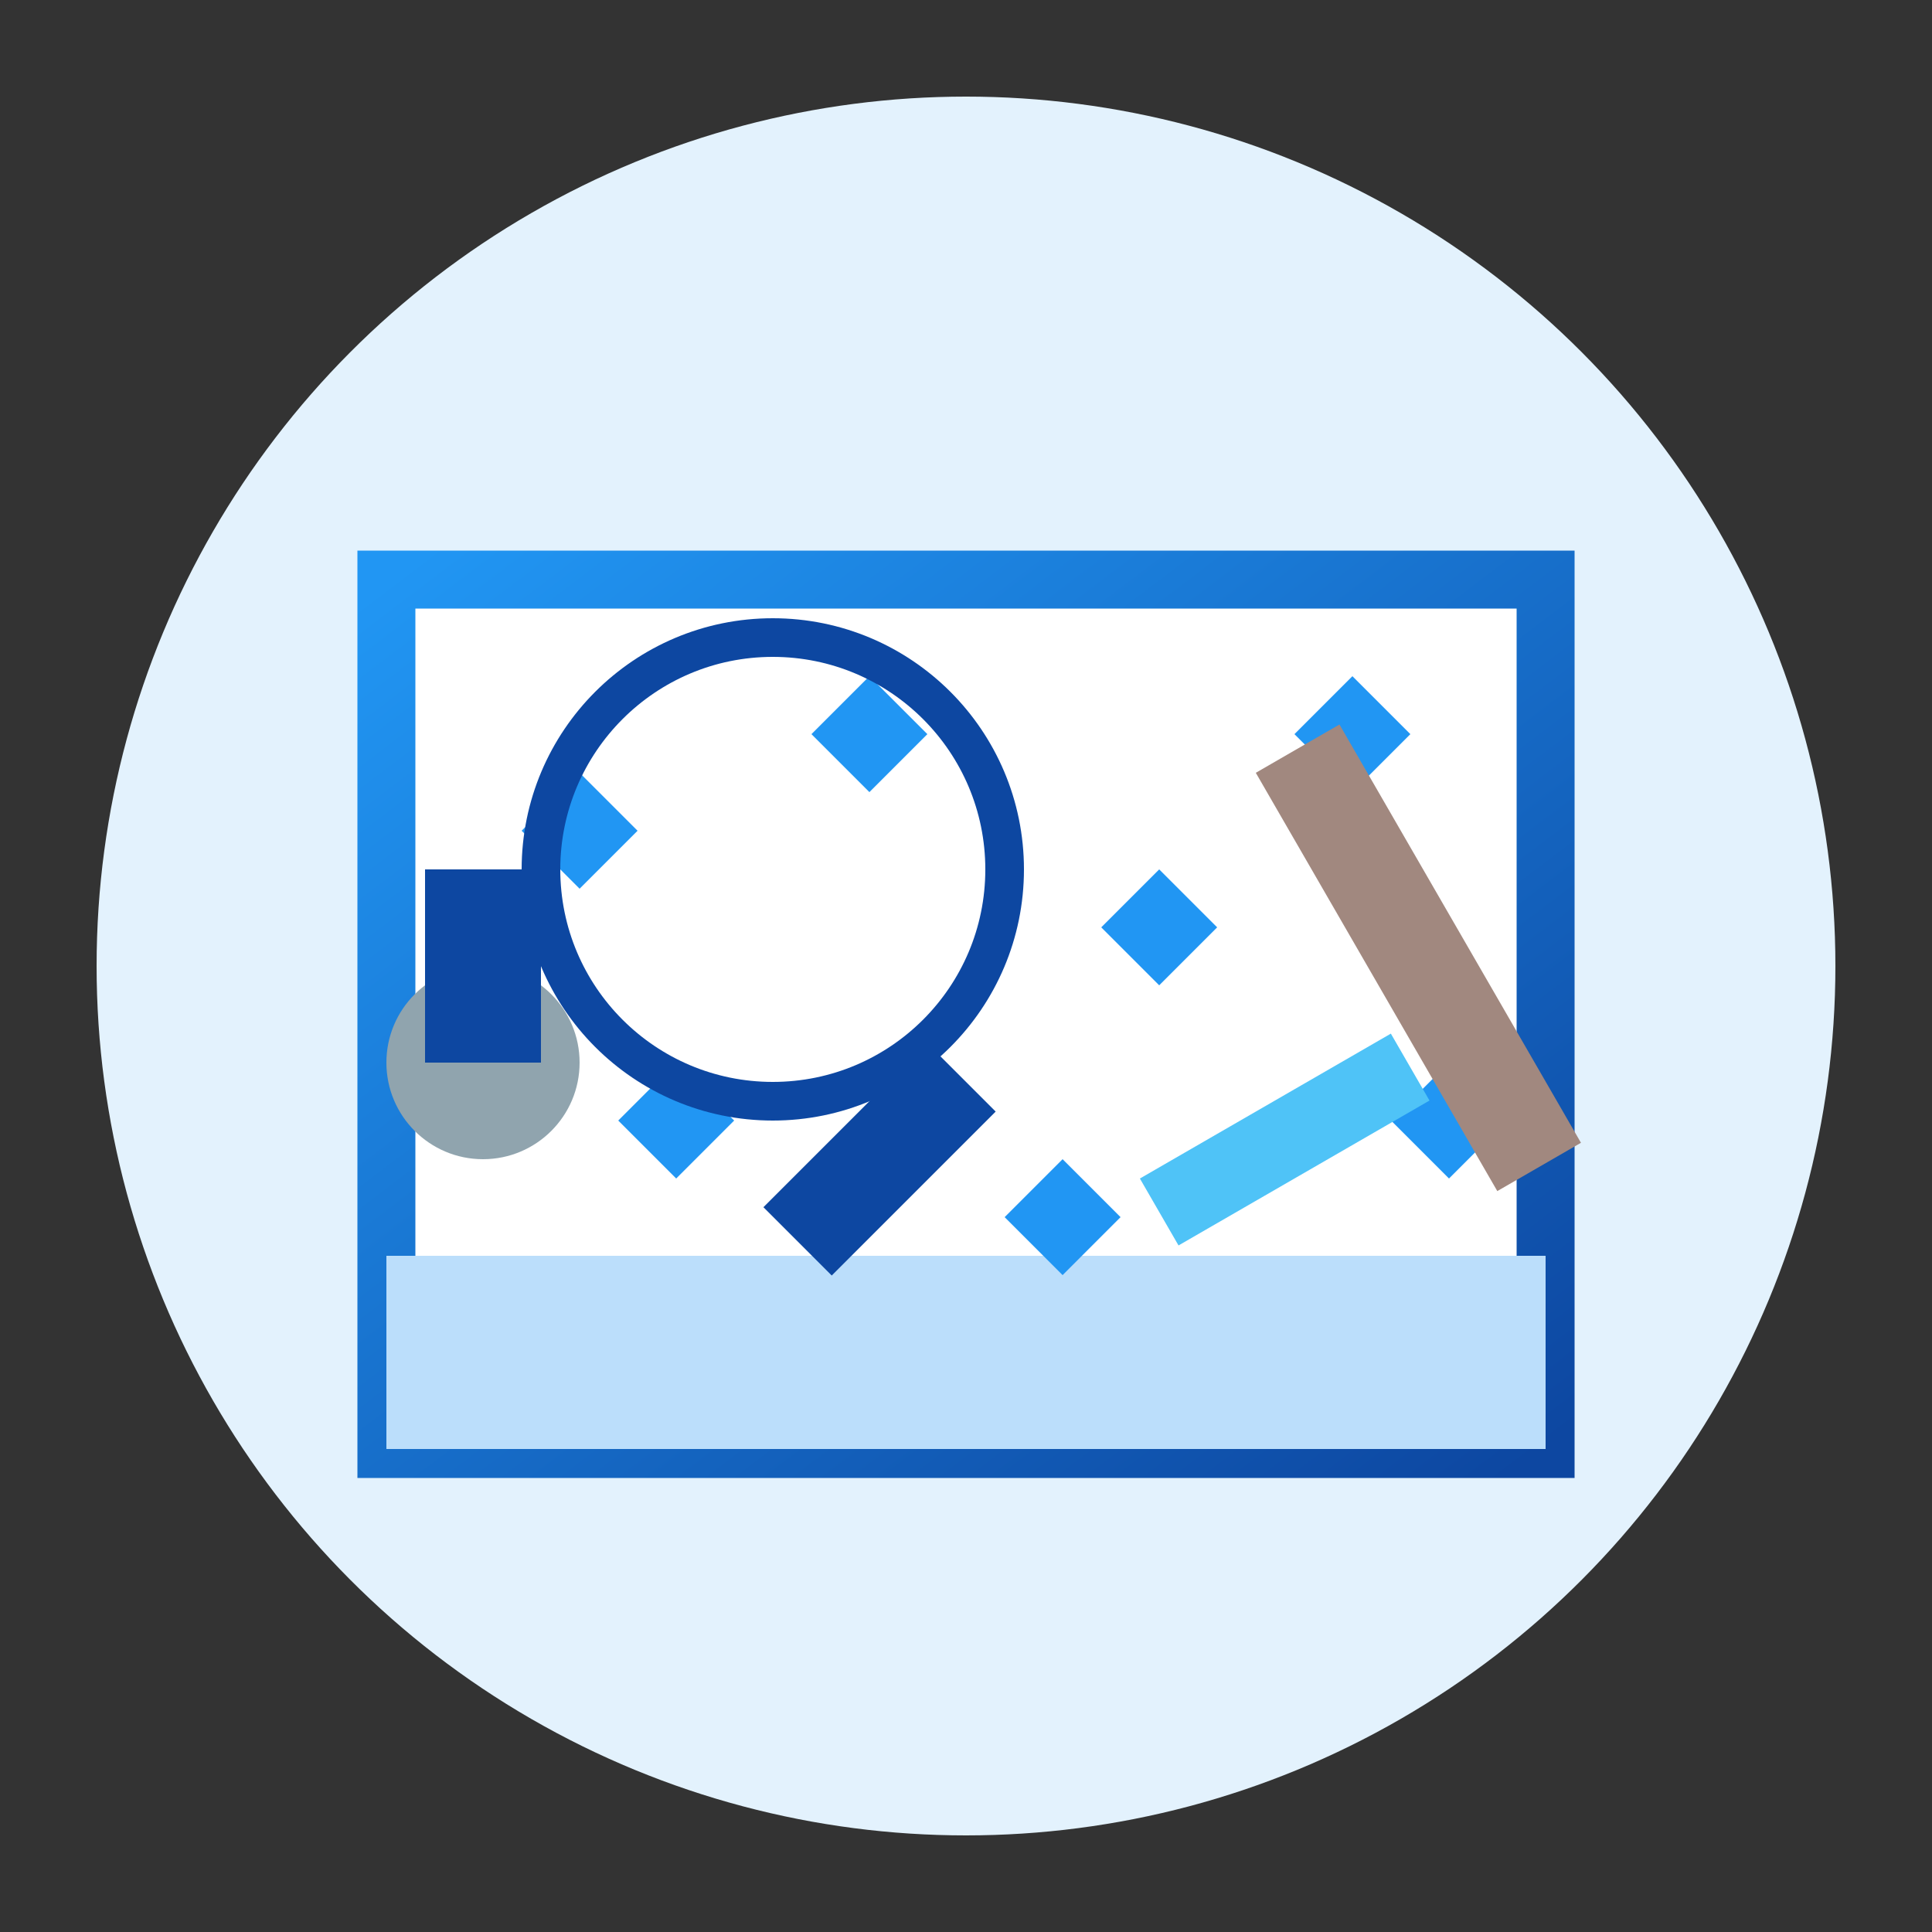
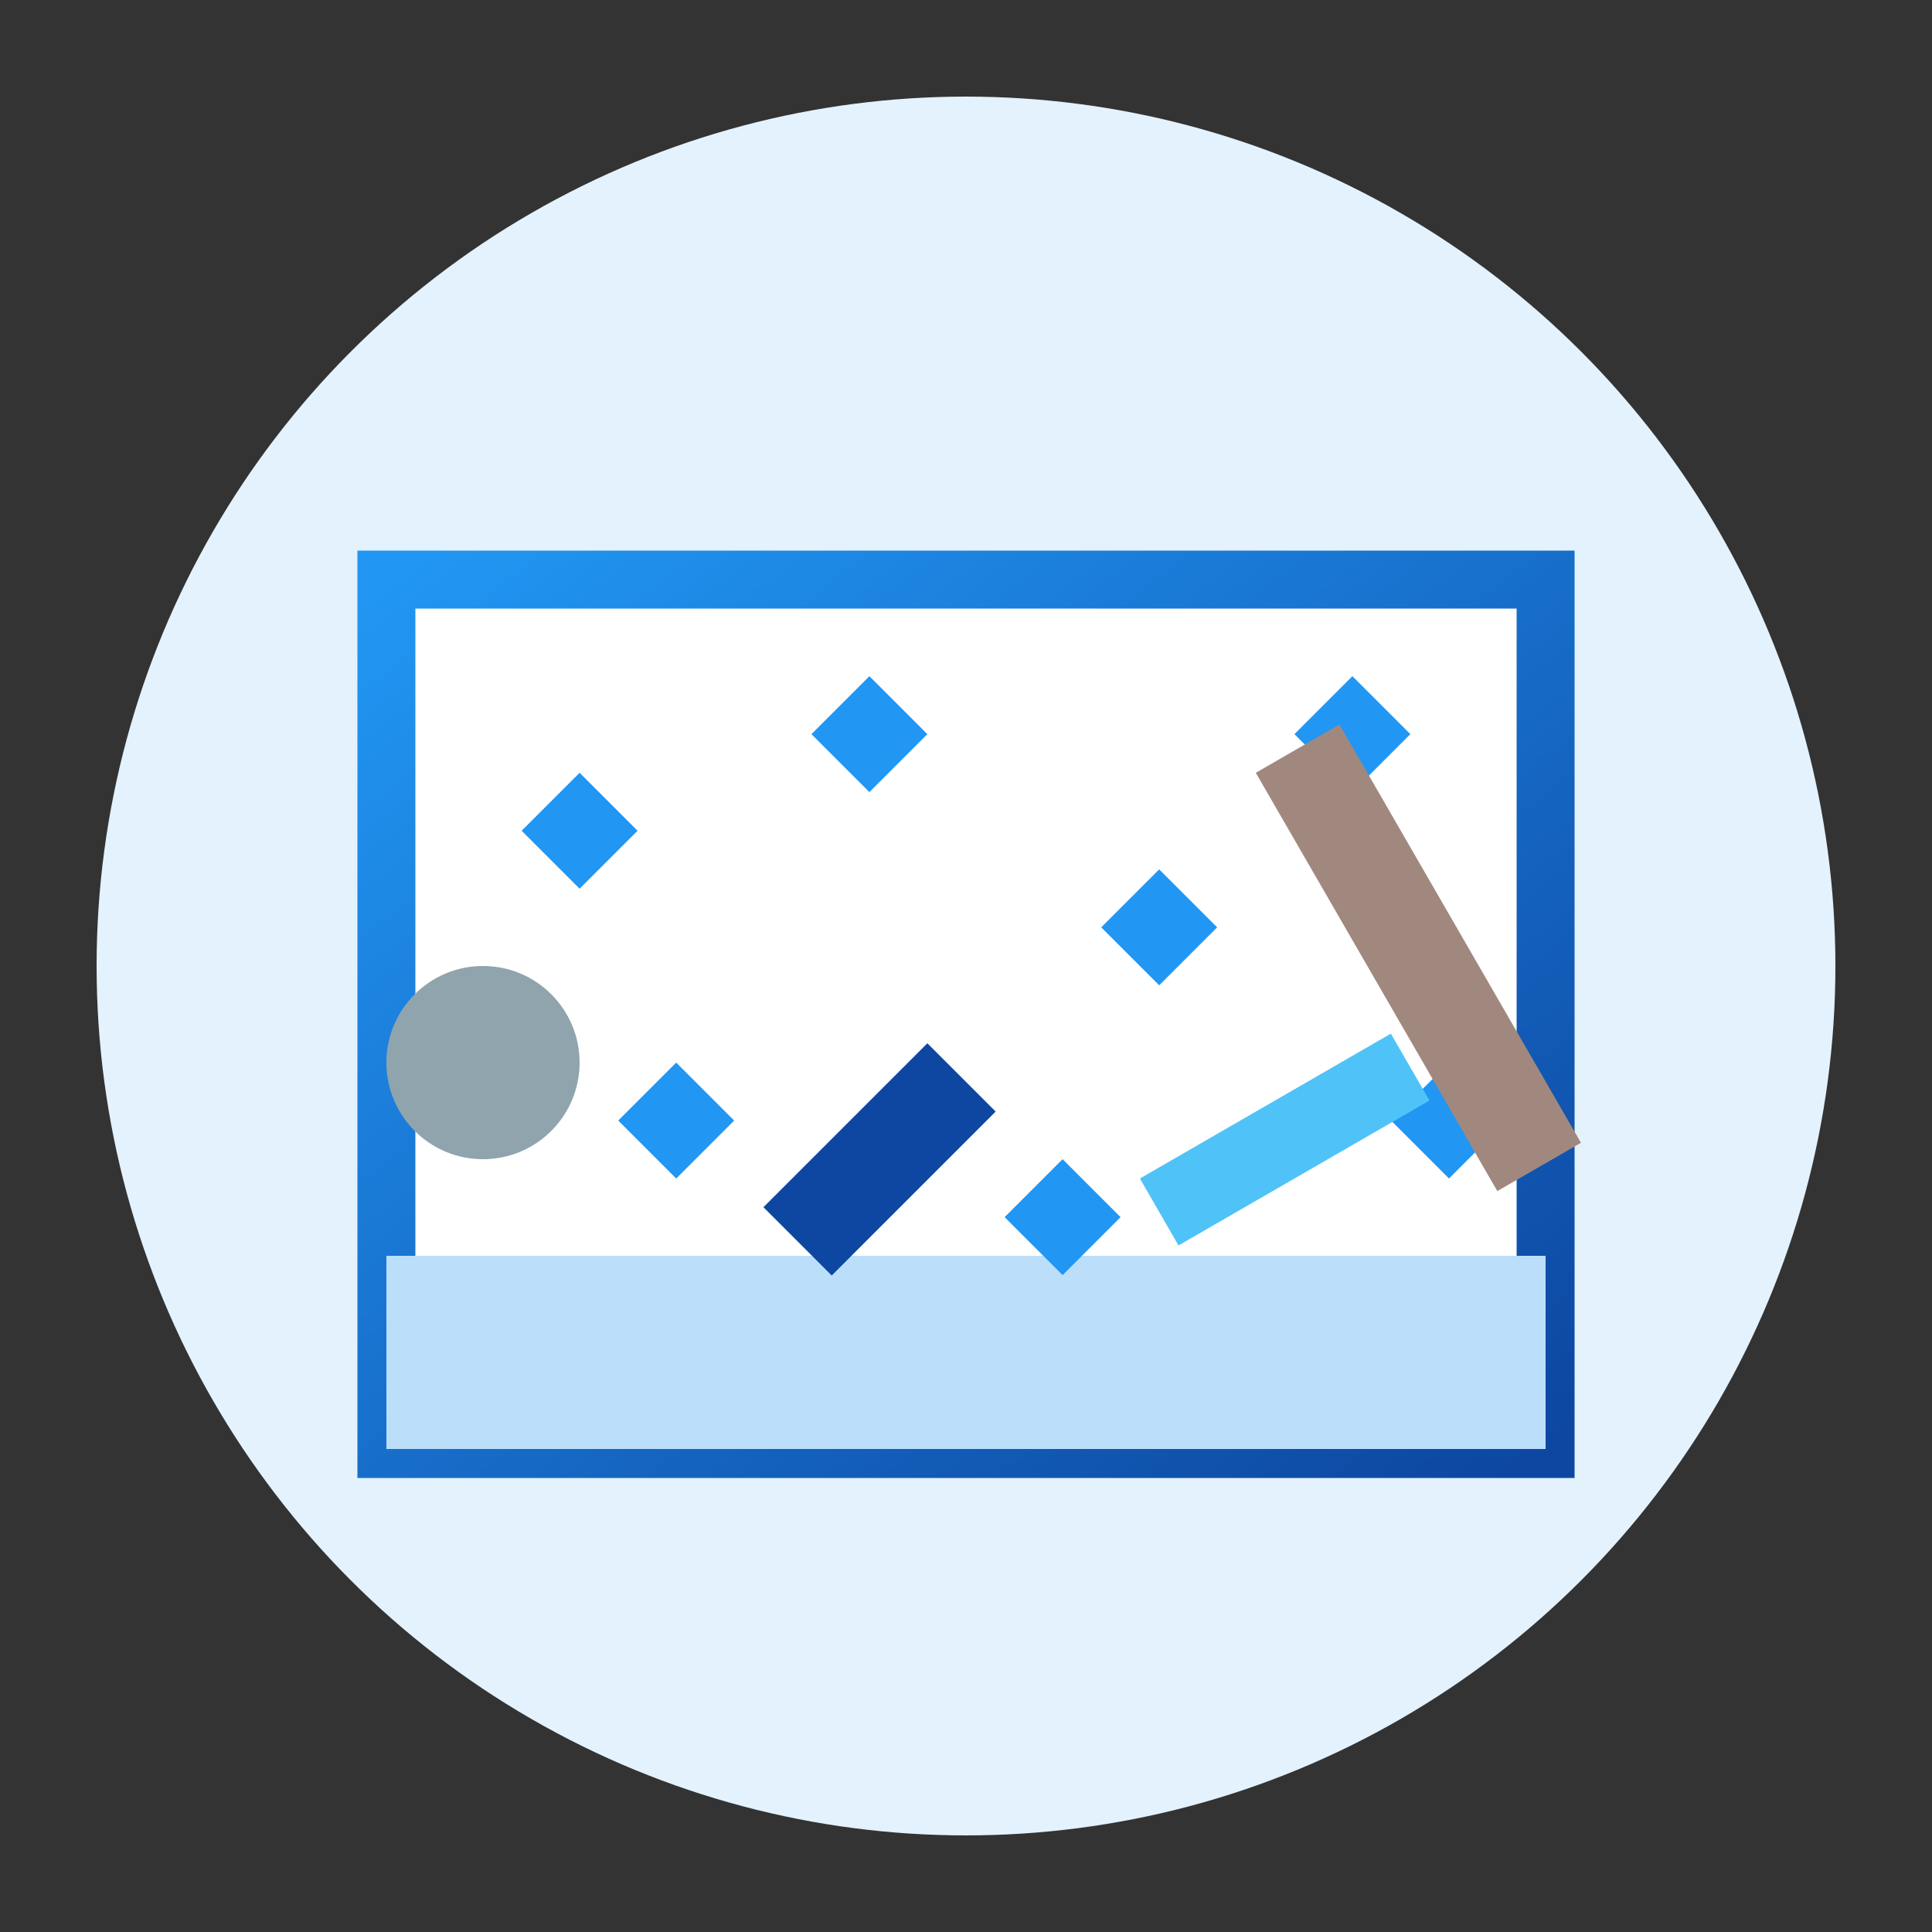
<svg xmlns="http://www.w3.org/2000/svg" width="100" height="100" viewBox="0 0 100 100">
  <rect x="0" y="0" width="100" height="100" fill="#333333" stroke="none" />
  <defs>
    <linearGradient id="deepCleanGradient" x1="0%" y1="0%" x2="100%" y2="100%">
      <stop offset="0%" stop-color="#2196f3" />
      <stop offset="100%" stop-color="#0d47a1" />
    </linearGradient>
  </defs>
  <circle cx="50" cy="50" r="45" fill="#e3f2fd" />
  <rect x="20" y="30" width="60" height="45" fill="#ffffff" stroke="url(#deepCleanGradient)" stroke-width="3" />
  <rect x="20" y="65" width="60" height="10" fill="#bbdefb" />
  <g fill="#2196f3">
    <path d="M30,40 L33,43 L30,46 L27,43 Z" />
    <path d="M45,35 L48,38 L45,41 L42,38 Z" />
    <path d="M60,45 L63,48 L60,51 L57,48 Z" />
    <path d="M70,35 L73,38 L70,41 L67,38 Z" />
    <path d="M35,55 L38,58 L35,61 L32,58 Z" />
    <path d="M55,60 L58,63 L55,66 L52,63 Z" />
    <path d="M75,55 L78,58 L75,61 L72,58 Z" />
  </g>
  <circle cx="25" cy="55" r="5" fill="#90a4ae" />
-   <rect x="22" y="45" width="6" height="10" fill="#0d47a1" />
  <rect x="65" y="40" width="5" height="25" fill="#a1887f" transform="rotate(-30, 65, 40)" />
  <rect x="59" y="61" width="15" height="4" fill="#4fc3f7" transform="rotate(-30, 59, 61)" />
-   <circle cx="40" cy="45" r="12" fill="none" stroke="#0d47a1" stroke-width="2" />
  <rect x="48" y="54" width="5" height="12" fill="#0d47a1" transform="rotate(45, 48, 54)" />
</svg>